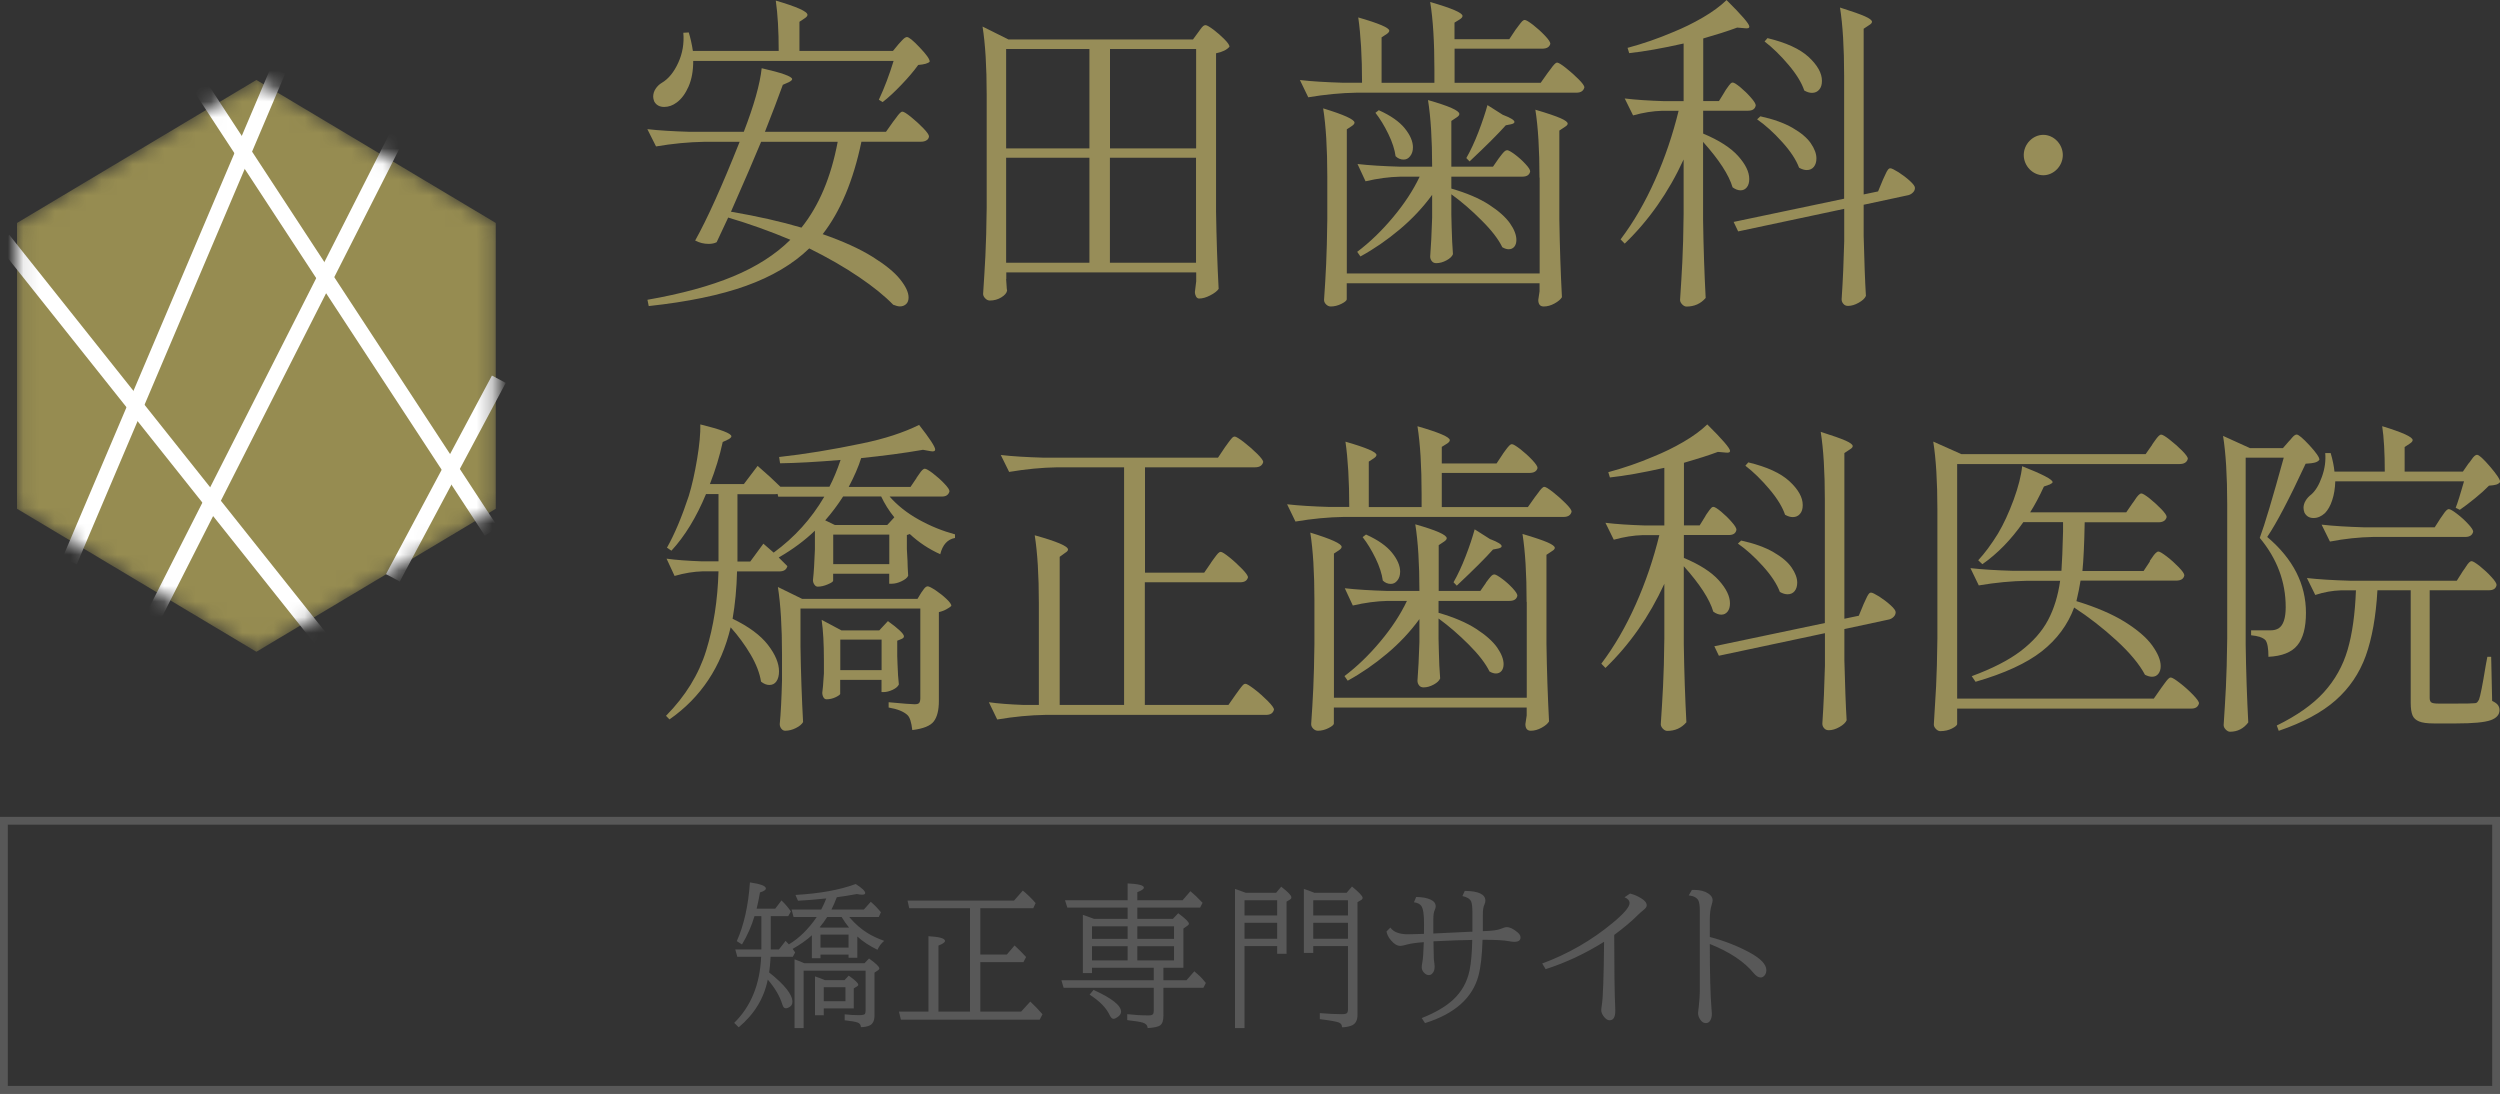
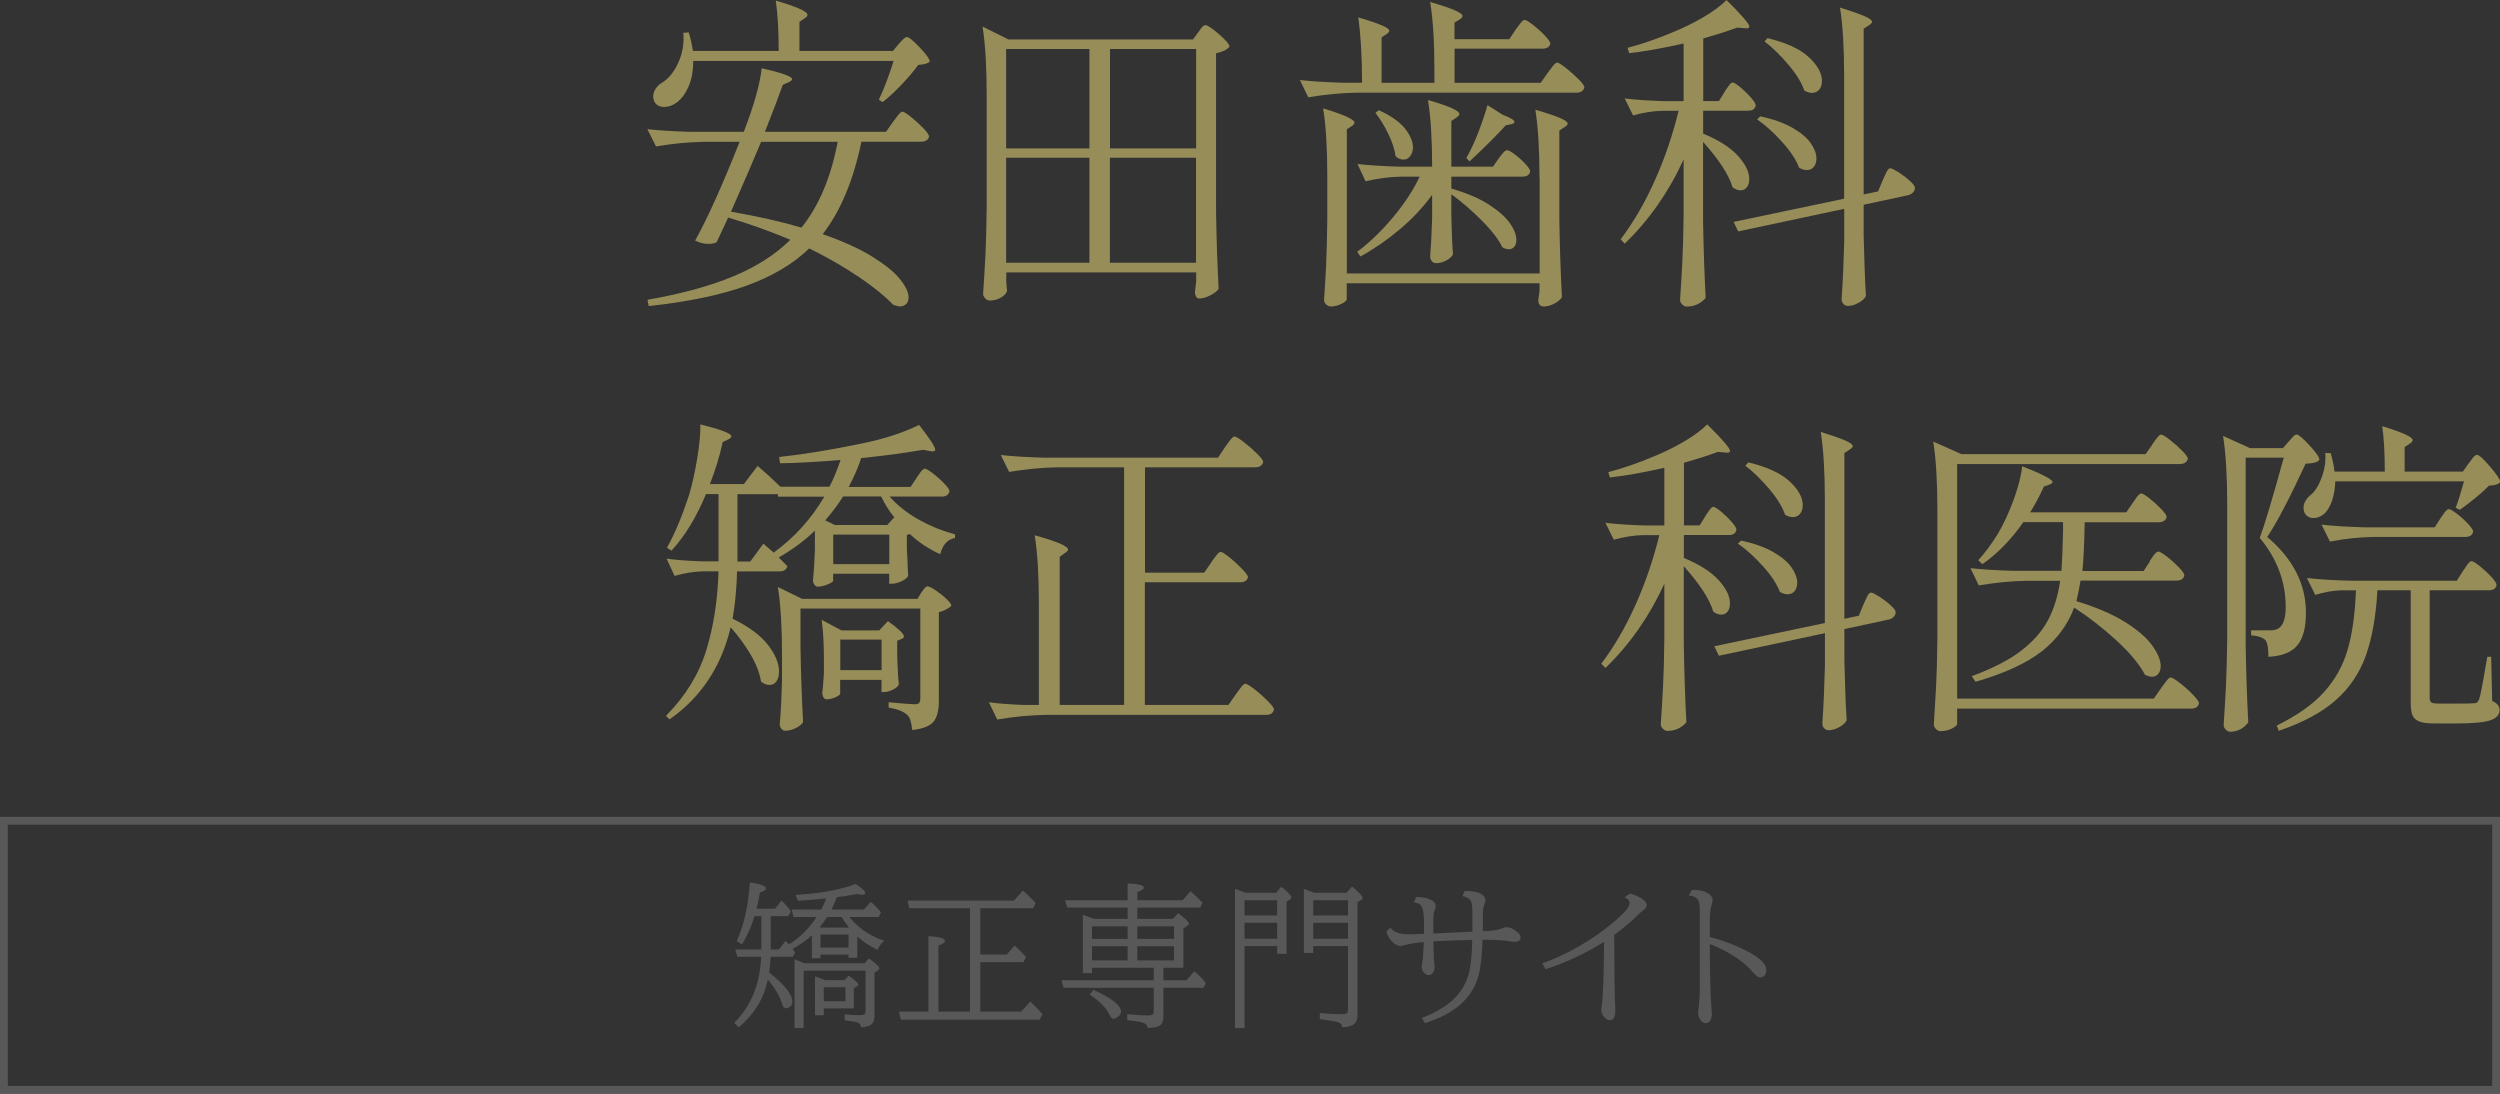
<svg xmlns="http://www.w3.org/2000/svg" width="160" height="70" viewBox="0 0 160 70" fill="none">
  <rect x="0" y="0" width="160" height="70" fill="#333333" stroke="none" />
  <g clip-path="url(#clip0_36534_684)">
    <path d="M46.601 13.93L45.865 15.501C45.73 15.571 45.559 15.609 45.351 15.609C45.05 15.609 44.765 15.539 44.49 15.394C45.258 14.021 46.207 11.918 47.337 9.076H45.061C44.091 9.092 43.065 9.188 41.986 9.371L41.431 8.266C42.183 8.351 43.09 8.405 44.159 8.437H47.602C48.255 6.742 48.639 5.385 48.748 4.366C50.044 4.661 50.697 4.897 50.697 5.063C50.697 5.122 50.63 5.181 50.49 5.257L50.101 5.428C49.8 6.265 49.417 7.268 48.955 8.437H56.702L57.153 7.799C57.221 7.713 57.288 7.622 57.361 7.525C57.428 7.429 57.495 7.338 57.568 7.263C57.636 7.187 57.698 7.145 57.755 7.145C57.838 7.145 58.019 7.257 58.299 7.482C58.579 7.708 58.844 7.949 59.087 8.201C59.331 8.453 59.456 8.63 59.456 8.732C59.44 8.845 59.388 8.931 59.29 8.984C59.196 9.043 59.077 9.07 58.942 9.07H55.131C54.612 11.559 53.783 13.533 52.652 14.986C53.949 15.437 55.012 15.92 55.831 16.429C56.65 16.939 57.241 17.416 57.604 17.872C57.967 18.323 58.149 18.714 58.149 19.036C58.149 19.218 58.097 19.363 57.993 19.46C57.889 19.556 57.76 19.61 57.594 19.61C57.485 19.61 57.34 19.572 57.164 19.503C56.63 18.95 55.904 18.36 54.98 17.733C54.057 17.105 52.995 16.494 51.791 15.898C50.755 16.901 49.401 17.7 47.742 18.296C46.082 18.891 44.008 19.32 41.519 19.588L41.436 19.186C43.609 18.805 45.439 18.306 46.922 17.69C48.406 17.073 49.624 16.295 50.583 15.346C49.271 14.793 47.944 14.321 46.606 13.924L46.601 13.93ZM44.366 3.9C44.366 4.538 44.268 5.08 44.071 5.53C43.873 5.981 43.625 6.324 43.324 6.549C43.065 6.748 42.79 6.844 42.505 6.844C42.219 6.844 41.991 6.726 41.867 6.485C41.825 6.372 41.804 6.27 41.804 6.19C41.804 6.007 41.856 5.836 41.96 5.68C42.064 5.525 42.193 5.396 42.359 5.299C42.785 5.047 43.132 4.618 43.407 4.018C43.682 3.417 43.791 2.778 43.733 2.097L44.081 2.076C44.19 2.43 44.278 2.827 44.345 3.261H49.837C49.837 1.974 49.774 0.901 49.65 0.038C51.003 0.435 51.678 0.735 51.678 0.949C51.678 1.019 51.62 1.089 51.511 1.164L51.164 1.395V3.261H57.148L57.516 2.816C57.558 2.773 57.636 2.687 57.749 2.564C57.864 2.441 57.967 2.371 58.045 2.371C58.17 2.371 58.439 2.591 58.864 3.041C59.29 3.486 59.502 3.787 59.502 3.942C59.409 4.055 59.16 4.125 58.766 4.157C58.481 4.554 58.118 4.978 57.687 5.428C57.257 5.879 56.858 6.249 56.489 6.533L56.246 6.383C56.604 5.621 56.915 4.795 57.19 3.9H44.356H44.366ZM48.711 9.076C48.286 10.105 47.643 11.597 46.782 13.549C48.504 13.844 50.008 14.187 51.294 14.568C52.414 13.168 53.186 11.339 53.612 9.076H48.711Z" fill="#978D58" />
    <path d="M64.392 17.856C64.408 18.028 64.418 18.178 64.423 18.312C64.428 18.446 64.439 18.543 64.454 18.596C64.428 18.752 64.304 18.896 64.086 19.031C63.868 19.165 63.619 19.234 63.35 19.234C63.241 19.234 63.142 19.186 63.054 19.095C62.966 19.004 62.919 18.907 62.919 18.811C62.976 17.979 63.023 17.169 63.065 16.381C63.106 15.592 63.132 14.568 63.148 13.297V6.045C63.148 4.264 63.059 2.816 62.883 1.7L64.542 2.526H76.35L76.676 2.081C76.718 2.022 76.769 1.952 76.832 1.867C76.894 1.781 76.946 1.716 76.998 1.673C77.044 1.631 77.096 1.609 77.153 1.609C77.236 1.609 77.402 1.706 77.656 1.893C77.91 2.087 78.144 2.29 78.361 2.51C78.579 2.73 78.688 2.891 78.688 2.988C78.522 3.186 78.237 3.326 77.827 3.411V13.506C77.853 15.26 77.91 16.917 77.993 18.489C77.9 18.628 77.718 18.768 77.459 18.902C77.2 19.036 76.961 19.106 76.744 19.106C76.661 19.106 76.598 19.063 76.546 18.977C76.5 18.891 76.474 18.795 76.474 18.682L76.557 18.006V17.432H64.402V17.856H64.392ZM69.723 9.499V3.138H64.392V9.499H69.723ZM69.723 10.095H64.392V16.815H69.723V10.095ZM76.552 9.499V3.138H71.04V9.499H76.552ZM71.034 10.095V16.815H76.546V10.095H71.034Z" fill="#978D58" />
    <path d="M97.008 1.888C97.049 1.829 97.117 1.743 97.205 1.625C97.293 1.507 97.366 1.416 97.418 1.362C97.469 1.309 97.526 1.277 97.584 1.277C97.666 1.277 97.843 1.384 98.118 1.593C98.392 1.808 98.641 2.033 98.875 2.28C99.108 2.526 99.222 2.698 99.222 2.8C99.165 3.014 98.989 3.116 98.688 3.116H93.093V5.299H98.605L99.056 4.661C99.124 4.575 99.191 4.484 99.264 4.388C99.331 4.291 99.398 4.2 99.471 4.125C99.538 4.05 99.601 4.007 99.658 4.007C99.741 4.007 99.927 4.119 100.212 4.345C100.498 4.57 100.767 4.811 101.021 5.063C101.276 5.316 101.4 5.493 101.4 5.594C101.343 5.82 101.172 5.932 100.887 5.932H86.803C85.833 5.948 84.807 6.045 83.728 6.227L83.194 5.122C83.946 5.208 84.848 5.262 85.901 5.294H87.171C87.171 3.626 87.088 2.231 86.928 1.116C88.255 1.497 88.914 1.781 88.914 1.963C88.914 2.033 88.856 2.103 88.748 2.178L88.421 2.392V5.299H91.802V4.473C91.802 2.693 91.714 1.244 91.532 0.129C92.912 0.526 93.601 0.821 93.601 1.019C93.601 1.089 93.549 1.159 93.435 1.234L93.088 1.448V2.51H96.593L97.003 1.893L97.008 1.888ZM98.527 11.366C98.527 9.585 98.439 8.137 98.263 7.021C99.03 7.246 99.564 7.429 99.87 7.563C100.176 7.697 100.332 7.815 100.332 7.912C100.332 7.981 100.27 8.051 100.145 8.126L99.798 8.357V14.037C99.824 15.791 99.881 17.448 99.964 19.02C99.881 19.159 99.725 19.293 99.492 19.422C99.258 19.551 99.025 19.615 98.797 19.615C98.569 19.615 98.45 19.476 98.45 19.192L98.532 18.639V18.13H86.191V19.149C86.191 19.234 86.077 19.331 85.854 19.444C85.631 19.556 85.398 19.615 85.17 19.615C85.061 19.615 84.962 19.572 84.874 19.486C84.786 19.401 84.739 19.304 84.739 19.192C84.796 18.414 84.838 17.652 84.874 16.901C84.91 16.15 84.931 15.206 84.947 14.058V11.28C84.947 9.499 84.859 8.051 84.682 6.935C86.02 7.343 86.689 7.649 86.689 7.847C86.689 7.917 86.632 7.987 86.523 8.062L86.196 8.276V17.502H98.538V11.377L98.527 11.366ZM95.919 10.137C95.96 10.079 96.017 10.003 96.095 9.907C96.168 9.81 96.235 9.735 96.292 9.687C96.344 9.639 96.401 9.612 96.458 9.612C96.541 9.612 96.702 9.703 96.951 9.885C97.195 10.068 97.423 10.272 97.625 10.492C97.832 10.711 97.931 10.872 97.931 10.969C97.889 11.194 97.718 11.307 97.418 11.307H92.886V12.069C93.871 12.353 94.674 12.696 95.297 13.098C95.919 13.501 96.365 13.903 96.64 14.294C96.915 14.686 97.049 15.045 97.049 15.357C97.049 15.539 97.003 15.684 96.915 15.791C96.826 15.898 96.707 15.952 96.557 15.952C96.432 15.952 96.297 15.909 96.147 15.823C95.903 15.314 95.463 14.74 94.825 14.107C94.192 13.468 93.544 12.911 92.886 12.433V13.747L92.906 14.552C92.922 15.174 92.948 15.748 92.989 16.268C92.937 16.408 92.797 16.542 92.58 16.66C92.362 16.778 92.144 16.842 91.921 16.842C91.797 16.842 91.703 16.799 91.636 16.713C91.569 16.628 91.532 16.531 91.532 16.419C91.584 15.753 91.626 14.927 91.657 13.935V12.471C91.071 13.275 90.376 14.015 89.577 14.686C88.779 15.357 87.939 15.936 87.068 16.413L86.86 16.118C87.664 15.512 88.431 14.772 89.157 13.903C89.883 13.034 90.448 12.17 90.858 11.307H89.608C88.914 11.323 88.172 11.419 87.394 11.602L86.881 10.497C87.633 10.583 88.54 10.636 89.608 10.668H91.657C91.657 8.931 91.569 7.509 91.392 6.404C92.73 6.785 93.399 7.08 93.399 7.295C93.399 7.364 93.347 7.434 93.233 7.509L92.886 7.74V10.668H95.551L95.919 10.137ZM88.255 7.059C89.007 7.397 89.557 7.783 89.904 8.212C90.251 8.641 90.428 9.049 90.428 9.43C90.428 9.655 90.371 9.843 90.251 9.993C90.137 10.143 89.997 10.213 89.831 10.213C89.639 10.213 89.468 10.143 89.318 9.998C89.261 9.574 89.111 9.102 88.856 8.577C88.602 8.056 88.328 7.6 88.027 7.22L88.25 7.048L88.255 7.059ZM96.209 7.359C96.686 7.541 96.925 7.692 96.925 7.804C96.925 7.874 96.852 7.922 96.697 7.954L96.37 8.019C95.893 8.555 95.121 9.328 94.052 10.331L93.845 10.116C94.12 9.633 94.379 9.076 94.623 8.443C94.866 7.804 95.058 7.236 95.198 6.726L96.204 7.364L96.209 7.359Z" fill="#978D58" />
    <path d="M110.376 5.873C110.418 5.803 110.475 5.712 110.552 5.61C110.625 5.503 110.687 5.423 110.739 5.369C110.786 5.31 110.838 5.283 110.895 5.283C110.978 5.283 111.138 5.385 111.387 5.589C111.631 5.793 111.859 6.013 112.061 6.249C112.269 6.479 112.367 6.651 112.367 6.747C112.326 6.973 112.165 7.085 111.875 7.085H109.002V8.55C110.013 8.973 110.76 9.451 111.237 9.982C111.714 10.513 111.952 11.001 111.952 11.457C111.952 11.682 111.901 11.859 111.797 11.988C111.693 12.117 111.563 12.181 111.398 12.181C111.232 12.181 111.061 12.117 110.884 11.988C110.651 11.194 110.023 10.229 108.997 9.081V14.085C109.023 15.839 109.08 17.496 109.163 19.068C108.846 19.438 108.437 19.62 107.934 19.62C107.84 19.62 107.747 19.572 107.659 19.481C107.571 19.39 107.524 19.293 107.524 19.197C107.581 18.36 107.628 17.555 107.669 16.767C107.711 15.984 107.737 14.954 107.752 13.683V10.207C106.783 12.315 105.523 14.107 103.982 15.592L103.718 15.319C104.553 14.214 105.284 12.953 105.922 11.521C106.56 10.095 107.057 8.614 107.431 7.091H106.363C105.787 7.107 105.175 7.203 104.517 7.386L103.982 6.302C104.677 6.388 105.528 6.442 106.523 6.474H107.752V2.784C106.373 3.095 105.211 3.299 104.268 3.401L104.164 3.063C105.16 2.794 106.124 2.462 107.052 2.065C107.721 1.797 108.364 1.48 108.981 1.121C109.598 0.762 110.101 0.391 110.5 0.005C111.47 0.965 111.958 1.534 111.958 1.7C111.958 1.797 111.864 1.834 111.672 1.807L111.18 1.765C110.604 1.979 109.883 2.21 109.007 2.462V6.469H110.013L110.381 5.873H110.376ZM111.237 14.799L110.952 14.203L118.024 12.717V4.827C118.024 3.046 117.936 1.598 117.76 0.483C118.527 0.724 119.056 0.912 119.357 1.046C119.658 1.18 119.808 1.298 119.808 1.394C119.808 1.464 119.746 1.534 119.622 1.609L119.274 1.84V12.444L120.197 12.251L120.503 11.511C120.545 11.425 120.596 11.312 120.659 11.173C120.721 11.033 120.773 10.931 120.825 10.867C120.871 10.803 120.923 10.77 120.98 10.77C121.063 10.77 121.234 10.856 121.504 11.022C121.768 11.194 122.012 11.376 122.23 11.575C122.448 11.773 122.556 11.924 122.556 12.02C122.556 12.133 122.515 12.235 122.432 12.315C122.349 12.401 122.256 12.454 122.147 12.487L119.274 13.104V15.099C119.316 16.751 119.362 18.033 119.419 18.939C119.352 19.095 119.196 19.24 118.958 19.374C118.719 19.508 118.491 19.578 118.273 19.578C118.149 19.578 118.05 19.535 117.978 19.449C117.9 19.363 117.864 19.267 117.864 19.154C117.947 17.925 117.999 16.686 118.03 15.442V13.366L111.247 14.809L111.237 14.799ZM112.668 7.445C113.503 7.627 114.187 7.874 114.727 8.185C115.266 8.496 115.655 8.823 115.893 9.172C116.132 9.521 116.251 9.842 116.251 10.137C116.251 10.363 116.194 10.545 116.085 10.679C115.976 10.813 115.826 10.883 115.634 10.883C115.484 10.883 115.318 10.835 115.141 10.733C114.95 10.223 114.587 9.671 114.052 9.081C113.518 8.485 112.984 8.008 112.455 7.638L112.663 7.445H112.668ZM113.119 2.44C114.307 2.725 115.188 3.127 115.753 3.647C116.318 4.173 116.604 4.677 116.604 5.176C116.604 5.417 116.547 5.605 116.427 5.739C116.313 5.873 116.158 5.943 115.966 5.943C115.815 5.943 115.65 5.895 115.473 5.793C115.307 5.299 114.975 4.752 114.467 4.151C113.959 3.551 113.451 3.052 112.932 2.655L113.119 2.44Z" fill="#978D58" />
-     <path d="M132.02 9.923C132.02 10.62 131.444 11.216 130.77 11.216C130.096 11.216 129.52 10.62 129.52 9.923C129.52 9.226 130.096 8.63 130.77 8.63C131.444 8.63 132.02 9.226 132.02 9.923Z" fill="#978D58" />
    <path d="M58.652 30.589C58.693 30.53 58.75 30.45 58.828 30.337C58.901 30.225 58.968 30.139 59.025 30.085C59.082 30.032 59.134 29.999 59.191 29.999C59.274 29.999 59.445 30.096 59.704 30.294C59.964 30.493 60.207 30.707 60.43 30.943C60.653 31.174 60.767 31.34 60.767 31.442C60.71 31.668 60.55 31.78 60.275 31.78H56.935C57.428 32.343 58.05 32.837 58.802 33.255C59.554 33.674 60.327 33.985 61.12 34.199V34.43C60.643 34.516 60.327 34.859 60.176 35.47C59.45 35.143 58.802 34.714 58.227 34.178L58.04 34.242V35.154L58.081 35.894C58.081 36.109 58.097 36.425 58.123 36.849C58.066 36.978 57.926 37.09 57.703 37.198C57.48 37.305 57.267 37.358 57.075 37.358H56.91V36.72H53.321V37.165C53.321 37.224 53.207 37.3 52.984 37.396C52.761 37.493 52.543 37.546 52.336 37.546C52.253 37.546 52.18 37.503 52.123 37.417C52.061 37.332 52.03 37.235 52.03 37.123C52.087 36.629 52.123 35.98 52.154 35.17V33.963C51.511 34.585 50.739 35.159 49.837 35.68L50.392 36.232C50.334 36.457 50.169 36.57 49.878 36.57H47.171C47.145 37.659 47.047 38.667 46.886 39.6C47.913 40.094 48.665 40.652 49.142 41.263C49.619 41.88 49.857 42.449 49.857 42.969C49.857 43.237 49.8 43.452 49.691 43.607C49.583 43.763 49.432 43.838 49.24 43.838C49.064 43.838 48.883 43.768 48.706 43.623C48.623 43.087 48.4 42.508 48.042 41.896C47.679 41.279 47.254 40.7 46.762 40.148C46.16 42.679 44.853 44.642 42.847 46.042L42.624 45.812C43.868 44.551 44.724 43.162 45.196 41.633C45.668 40.105 45.932 38.415 45.984 36.565H44.978C44.402 36.581 43.801 36.677 43.173 36.86L42.66 35.755C43.277 35.84 44.029 35.894 44.916 35.926H45.984V31.619H45.185C44.568 33.105 43.832 34.312 42.971 35.245L42.686 35.052C43.179 34.178 43.64 33.073 44.081 31.743C44.288 31.067 44.465 30.278 44.615 29.377C44.765 28.482 44.833 27.741 44.822 27.162C46.15 27.489 46.808 27.741 46.808 27.924C46.808 27.983 46.746 28.042 46.622 28.117L46.254 28.288C46.062 29.179 45.787 30.075 45.434 30.981H47.607L48.488 29.817C49.064 30.311 49.546 30.756 49.946 31.153H53.083C53.326 30.686 53.57 30.112 53.798 29.436C52.269 29.565 50.977 29.635 49.925 29.651L49.863 29.248C51.517 29.066 53.285 28.776 55.172 28.38C56.609 28.085 57.822 27.688 58.823 27.194C59.507 28.069 59.85 28.594 59.85 28.766C59.85 28.878 59.746 28.916 59.544 28.873L59.072 28.787C57.843 29.002 56.521 29.173 55.115 29.318C54.939 29.881 54.669 30.498 54.317 31.163H58.273L58.662 30.589H58.652ZM49.759 31.608C49.717 31.625 49.645 31.63 49.536 31.63H47.197V35.937H48.017L48.857 34.795L49.515 35.368C50.853 34.392 51.931 33.196 52.756 31.785H49.806L49.764 31.614L49.759 31.608ZM51.231 41.403C51.257 43.098 51.315 44.701 51.397 46.214C51.315 46.353 51.164 46.482 50.936 46.595C50.713 46.708 50.48 46.767 50.252 46.767C50.158 46.767 50.075 46.724 50.008 46.638C49.94 46.552 49.904 46.455 49.904 46.343C49.971 45.651 50.018 44.718 50.049 43.543V41.912C50.049 40.132 49.961 38.683 49.785 37.568L51.34 38.329H58.719L58.963 37.927C58.989 37.884 59.046 37.809 59.129 37.696C59.212 37.584 59.295 37.525 59.373 37.525C59.45 37.525 59.621 37.611 59.876 37.777C60.13 37.949 60.363 38.131 60.57 38.329C60.783 38.528 60.887 38.678 60.887 38.775C60.819 38.844 60.71 38.919 60.57 38.994C60.425 39.075 60.264 39.134 60.088 39.177V44.857C60.088 45.452 59.979 45.887 59.761 46.171C59.544 46.455 59.087 46.638 58.387 46.724C58.33 46.23 58.232 45.908 58.081 45.769C57.848 45.544 57.444 45.377 56.873 45.281V44.943C57.791 45.029 58.341 45.072 58.532 45.072C58.683 45.072 58.781 45.045 58.828 44.986C58.875 44.927 58.901 44.825 58.901 44.669V38.946H51.231V41.408V41.403ZM53.778 44.39C53.778 44.449 53.684 44.519 53.492 44.616C53.3 44.707 53.103 44.755 52.896 44.755C52.813 44.755 52.751 44.712 52.699 44.626C52.652 44.541 52.626 44.444 52.626 44.331C52.652 44.176 52.689 43.768 52.73 43.103V42.256C52.73 41.21 52.683 40.346 52.585 39.67L53.855 40.346H56.272L56.827 39.751C57.511 40.244 57.853 40.571 57.853 40.727C57.853 40.797 57.796 40.856 57.687 40.898L57.423 41.006V41.982L57.444 42.556C57.459 43.023 57.485 43.441 57.527 43.806C57.469 43.934 57.34 44.047 57.138 44.144C56.93 44.24 56.733 44.294 56.541 44.294H56.417V43.511H53.772V44.401L53.778 44.39ZM53.425 33.599H56.785L57.236 33.11C56.894 32.687 56.614 32.242 56.396 31.775H53.959C53.617 32.311 53.233 32.821 52.813 33.303L53.43 33.599H53.425ZM53.326 34.215V36.103H56.915V34.215H53.326ZM53.778 40.936V42.889H56.422V40.936H53.778Z" fill="#978D58" />
    <path d="M77.511 35.996C77.553 35.937 77.62 35.846 77.719 35.712C77.812 35.578 77.895 35.481 77.952 35.417C78.014 35.352 78.071 35.32 78.128 35.32C78.211 35.32 78.393 35.438 78.683 35.669C78.973 35.9 79.238 36.152 79.492 36.409C79.746 36.672 79.87 36.849 79.87 36.951C79.813 37.165 79.647 37.267 79.357 37.267H73.269V45.114H78.621L79.093 44.439C79.134 44.38 79.201 44.288 79.3 44.154C79.393 44.02 79.476 43.924 79.533 43.859C79.59 43.795 79.653 43.763 79.71 43.763C79.793 43.763 79.984 43.881 80.285 44.111C80.586 44.342 80.871 44.594 81.136 44.862C81.4 45.13 81.535 45.313 81.535 45.415C81.478 45.64 81.312 45.753 81.022 45.753H66.897C65.927 45.769 64.9 45.865 63.822 46.048L63.288 44.943C63.889 45.029 64.615 45.082 65.46 45.114H66.487V38.603C66.487 36.822 66.399 35.374 66.222 34.258C67.643 34.655 68.354 34.956 68.354 35.17C68.354 35.24 68.291 35.309 68.167 35.385L67.82 35.637V45.114H71.942V29.908H67.659C66.689 29.924 65.662 30.021 64.584 30.203L64.05 29.12C64.802 29.206 65.709 29.259 66.777 29.291H77.952L78.403 28.616C78.445 28.556 78.512 28.465 78.61 28.331C78.704 28.197 78.787 28.101 78.844 28.036C78.901 27.972 78.963 27.94 79.02 27.94C79.103 27.94 79.295 28.058 79.596 28.288C79.896 28.519 80.182 28.771 80.446 29.029C80.71 29.291 80.845 29.468 80.845 29.57C80.788 29.796 80.612 29.908 80.311 29.908H73.28V36.65H77.07L77.522 35.991L77.511 35.996Z" fill="#978D58" />
-     <path d="M96.189 29.039C96.23 28.98 96.293 28.895 96.381 28.776C96.469 28.659 96.541 28.567 96.599 28.514C96.65 28.46 96.707 28.428 96.764 28.428C96.847 28.428 97.024 28.535 97.299 28.744C97.573 28.959 97.822 29.184 98.056 29.431C98.289 29.678 98.403 29.849 98.403 29.951C98.351 30.166 98.17 30.268 97.869 30.268H92.274V32.451H97.786L98.237 31.812C98.305 31.727 98.372 31.635 98.445 31.539C98.512 31.442 98.579 31.351 98.652 31.276C98.719 31.201 98.781 31.158 98.839 31.158C98.921 31.158 99.103 31.271 99.393 31.496C99.679 31.721 99.948 31.963 100.202 32.215C100.456 32.467 100.581 32.644 100.581 32.746C100.529 32.971 100.353 33.084 100.068 33.084H85.984C85.014 33.1 83.988 33.196 82.909 33.379L82.375 32.274C83.127 32.359 84.029 32.413 85.082 32.445H86.352C86.352 30.777 86.269 29.383 86.109 28.267C87.436 28.648 88.094 28.932 88.094 29.114C88.094 29.184 88.037 29.254 87.928 29.329L87.602 29.544V32.451H90.983V31.625C90.983 29.844 90.895 28.396 90.718 27.28C92.098 27.677 92.787 27.972 92.787 28.17C92.787 28.24 92.73 28.31 92.621 28.385L92.274 28.599V29.662H95.779L96.189 29.045V29.039ZM97.703 38.517C97.703 36.736 97.615 35.288 97.439 34.172C98.206 34.398 98.74 34.58 99.046 34.714C99.352 34.848 99.507 34.966 99.507 35.063C99.507 35.133 99.445 35.202 99.321 35.277L98.973 35.508V41.188C98.999 42.942 99.056 44.6 99.139 46.171C99.056 46.311 98.901 46.445 98.668 46.573C98.434 46.702 98.201 46.767 97.973 46.767C97.745 46.767 97.625 46.627 97.625 46.343L97.708 45.79V45.281H85.367V46.3C85.367 46.386 85.253 46.482 85.03 46.595C84.807 46.708 84.574 46.767 84.345 46.767C84.237 46.767 84.138 46.724 84.05 46.638C83.962 46.552 83.915 46.455 83.915 46.343C83.972 45.565 84.014 44.803 84.05 44.053C84.086 43.301 84.107 42.358 84.123 41.21V38.431C84.123 36.651 84.034 35.202 83.858 34.087C85.196 34.494 85.865 34.8 85.865 34.998C85.865 35.068 85.808 35.138 85.699 35.213L85.372 35.428V44.653H97.713V38.528L97.703 38.517ZM95.1 37.289C95.141 37.23 95.198 37.155 95.276 37.058C95.349 36.962 95.416 36.886 95.468 36.838C95.52 36.79 95.577 36.763 95.634 36.763C95.717 36.763 95.878 36.854 96.127 37.037C96.376 37.219 96.599 37.423 96.806 37.643C97.008 37.863 97.112 38.024 97.112 38.12C97.07 38.345 96.899 38.458 96.599 38.458H92.067V39.22C93.052 39.504 93.855 39.847 94.478 40.25C95.1 40.652 95.546 41.054 95.821 41.446C96.096 41.843 96.23 42.197 96.23 42.508C96.23 42.69 96.184 42.835 96.096 42.942C96.007 43.049 95.888 43.103 95.738 43.103C95.613 43.103 95.478 43.06 95.328 42.974C95.079 42.465 94.638 41.891 94.006 41.258C93.368 40.62 92.725 40.062 92.067 39.584V40.899L92.087 41.703C92.098 42.325 92.129 42.899 92.17 43.419C92.113 43.559 91.978 43.693 91.76 43.811C91.543 43.929 91.325 43.993 91.107 43.993C90.983 43.993 90.889 43.951 90.822 43.865C90.755 43.779 90.718 43.682 90.718 43.57C90.77 42.905 90.812 42.079 90.843 41.086V39.622C90.257 40.427 89.562 41.167 88.763 41.837C87.965 42.508 87.125 43.087 86.254 43.564L86.046 43.269C86.85 42.663 87.617 41.923 88.343 41.054C89.069 40.185 89.635 39.322 90.044 38.458H88.794C88.1 38.474 87.358 38.571 86.58 38.753L86.067 37.648C86.819 37.734 87.726 37.788 88.794 37.82H90.843C90.843 36.082 90.755 34.66 90.578 33.556C91.916 33.936 92.59 34.231 92.59 34.446C92.59 34.516 92.533 34.586 92.424 34.66L92.077 34.891V37.82H94.742L95.11 37.289H95.1ZM87.436 34.215C88.188 34.553 88.737 34.94 89.085 35.369C89.432 35.798 89.609 36.205 89.609 36.586C89.609 36.811 89.552 36.999 89.432 37.149C89.313 37.3 89.178 37.369 89.012 37.369C88.82 37.369 88.649 37.3 88.499 37.155C88.442 36.731 88.291 36.259 88.037 35.733C87.783 35.213 87.508 34.757 87.208 34.376L87.431 34.205L87.436 34.215ZM95.39 34.51C95.867 34.693 96.106 34.843 96.106 34.956C96.106 35.025 96.028 35.074 95.878 35.106L95.551 35.17C95.074 35.706 94.301 36.479 93.233 37.482L93.026 37.267C93.301 36.785 93.56 36.227 93.804 35.594C94.052 34.956 94.239 34.387 94.379 33.877L95.385 34.516L95.39 34.51Z" fill="#978D58" />
    <path d="M109.142 33.03C109.183 32.96 109.24 32.869 109.318 32.767C109.391 32.66 109.453 32.579 109.505 32.526C109.552 32.467 109.603 32.44 109.66 32.44C109.743 32.44 109.904 32.542 110.153 32.746C110.397 32.95 110.625 33.169 110.827 33.405C111.035 33.636 111.133 33.808 111.133 33.904C111.092 34.13 110.931 34.242 110.64 34.242H107.768V35.706C108.779 36.13 109.526 36.608 110.003 37.139C110.48 37.67 110.718 38.158 110.718 38.614C110.718 38.839 110.666 39.016 110.563 39.145C110.459 39.273 110.329 39.338 110.163 39.338C109.997 39.338 109.826 39.273 109.65 39.145C109.417 38.351 108.789 37.385 107.763 36.237V41.242C107.789 42.996 107.846 44.653 107.929 46.225C107.612 46.595 107.203 46.777 106.7 46.777C106.606 46.777 106.513 46.729 106.425 46.638C106.337 46.547 106.29 46.45 106.29 46.353C106.347 45.517 106.394 44.712 106.435 43.924C106.477 43.141 106.503 42.111 106.518 40.84V37.364C105.548 39.472 104.288 41.263 102.748 42.749L102.484 42.475C103.319 41.371 104.05 40.11 104.688 38.678C105.325 37.251 105.823 35.771 106.197 34.248H105.128C104.553 34.264 103.941 34.36 103.282 34.542L102.748 33.459C103.443 33.545 104.294 33.599 105.289 33.631H106.518V29.94C105.139 30.252 103.977 30.455 103.034 30.557L102.93 30.219C103.925 29.951 104.89 29.619 105.818 29.222C106.487 28.953 107.13 28.637 107.747 28.278C108.364 27.918 108.867 27.548 109.266 27.162C110.236 28.122 110.723 28.691 110.723 28.857C110.723 28.953 110.63 28.991 110.438 28.964L109.946 28.921C109.37 29.136 108.649 29.366 107.773 29.619V33.625H108.779L109.147 33.03H109.142ZM110.003 41.955L109.717 41.36L116.79 39.874V31.984C116.79 30.203 116.702 28.755 116.526 27.639C117.293 27.881 117.822 28.069 118.123 28.203C118.424 28.337 118.574 28.455 118.574 28.551C118.574 28.621 118.512 28.691 118.387 28.766L118.04 28.996V39.6L118.963 39.407L119.269 38.667C119.31 38.581 119.362 38.469 119.425 38.329C119.487 38.19 119.539 38.088 119.59 38.024C119.637 37.959 119.689 37.927 119.746 37.927C119.829 37.927 120 38.013 120.27 38.179C120.534 38.351 120.778 38.533 120.996 38.732C121.213 38.93 121.322 39.08 121.322 39.177C121.322 39.289 121.281 39.391 121.198 39.472C121.115 39.558 121.022 39.611 120.913 39.643L118.04 40.26V42.256C118.082 43.908 118.128 45.19 118.185 46.096C118.118 46.252 117.962 46.396 117.724 46.531C117.485 46.665 117.257 46.734 117.039 46.734C116.915 46.734 116.816 46.691 116.744 46.606C116.666 46.52 116.63 46.423 116.63 46.311C116.713 45.082 116.764 43.843 116.796 42.599V40.523L110.013 41.966L110.003 41.955ZM111.439 34.596C112.274 34.779 112.958 35.025 113.498 35.336C114.037 35.647 114.426 35.975 114.664 36.323C114.903 36.672 115.022 36.994 115.022 37.289C115.022 37.514 114.965 37.696 114.856 37.831C114.747 37.965 114.597 38.034 114.405 38.034C114.255 38.034 114.089 37.986 113.912 37.884C113.721 37.375 113.358 36.822 112.824 36.232C112.289 35.637 111.755 35.159 111.226 34.789L111.434 34.596H111.439ZM111.89 29.592C113.078 29.876 113.959 30.278 114.524 30.799C115.09 31.324 115.375 31.828 115.375 32.327C115.375 32.569 115.318 32.756 115.198 32.891C115.084 33.025 114.929 33.094 114.737 33.094C114.587 33.094 114.421 33.046 114.244 32.944C114.078 32.451 113.747 31.904 113.238 31.303C112.73 30.702 112.222 30.203 111.703 29.806L111.89 29.592Z" fill="#978D58" />
    <path d="M137.739 28.449C137.781 28.39 137.843 28.305 137.926 28.186C138.009 28.069 138.081 27.972 138.144 27.913C138.206 27.849 138.263 27.816 138.32 27.816C138.403 27.816 138.584 27.924 138.864 28.144C139.144 28.363 139.409 28.594 139.653 28.841C139.896 29.088 140.021 29.259 140.021 29.361C139.964 29.586 139.787 29.699 139.487 29.699H125.258V44.712H137.843L138.315 44.036C138.356 43.977 138.424 43.886 138.522 43.752C138.615 43.618 138.698 43.522 138.755 43.457C138.818 43.393 138.875 43.361 138.932 43.361C139.015 43.361 139.207 43.478 139.507 43.709C139.808 43.94 140.088 44.192 140.347 44.46C140.607 44.728 140.736 44.911 140.736 45.013C140.679 45.238 140.519 45.35 140.244 45.35H125.258V46.327C125.258 46.413 125.149 46.509 124.931 46.622C124.713 46.734 124.459 46.793 124.174 46.793C124.081 46.793 123.988 46.745 123.899 46.654C123.811 46.563 123.765 46.466 123.765 46.37C123.816 45.538 123.868 44.728 123.91 43.94C123.951 43.151 123.977 42.127 123.993 40.856V32.606C123.993 30.826 123.905 29.377 123.728 28.262L125.533 29.066H137.319L137.75 28.449H137.739ZM137.578 35.91C137.63 35.841 137.692 35.755 137.755 35.658C137.817 35.562 137.879 35.476 137.952 35.406C138.024 35.336 138.081 35.299 138.138 35.299C138.221 35.299 138.398 35.406 138.673 35.615C138.947 35.825 139.201 36.055 139.44 36.302C139.678 36.549 139.798 36.72 139.798 36.822C139.756 37.047 139.58 37.16 139.264 37.16H133.155C133.098 37.53 133.01 37.965 132.891 38.474C134.146 38.855 135.178 39.3 135.987 39.799C136.79 40.303 137.376 40.802 137.739 41.306C138.102 41.81 138.284 42.25 138.284 42.631C138.284 42.83 138.237 42.99 138.138 43.119C138.04 43.248 137.905 43.312 137.729 43.312C137.594 43.312 137.444 43.269 137.278 43.184C136.92 42.508 136.308 41.773 135.442 40.979C134.576 40.185 133.674 39.488 132.746 38.882C132.336 39.987 131.646 40.92 130.677 41.682C129.707 42.443 128.291 43.098 126.435 43.634L126.191 43.275C127.503 42.792 128.551 42.256 129.328 41.666C130.106 41.07 130.687 40.416 131.071 39.692C131.454 38.973 131.714 38.131 131.849 37.171H129.717C128.748 37.187 127.721 37.283 126.642 37.466L126.108 36.361C126.86 36.447 127.768 36.5 128.836 36.532H131.932C131.973 35.996 132.004 35.159 132.035 34.033V33.416H129.494C128.717 34.532 127.84 35.433 126.871 36.109L126.606 35.857C127.016 35.417 127.441 34.848 127.877 34.14C128.229 33.545 128.561 32.831 128.872 31.989C129.178 31.147 129.36 30.429 129.417 29.838C130.713 30.348 131.366 30.686 131.366 30.858C131.366 30.901 131.304 30.949 131.18 31.008L130.811 31.137C130.526 31.759 130.231 32.311 129.93 32.789H136.08L136.489 32.193C136.547 32.123 136.604 32.038 136.666 31.941C136.728 31.845 136.79 31.759 136.863 31.689C136.93 31.619 136.992 31.582 137.049 31.582C137.132 31.582 137.304 31.689 137.573 31.898C137.838 32.113 138.087 32.338 138.32 32.579C138.553 32.821 138.667 32.987 138.667 33.089C138.61 33.314 138.434 33.427 138.133 33.427H133.42C133.394 34.854 133.342 35.894 133.275 36.543H137.19L137.599 35.926L137.578 35.91Z" fill="#978D58" />
    <path d="M143.723 41.253C143.749 43.007 143.806 44.664 143.889 46.236C143.588 46.632 143.199 46.831 142.722 46.831C142.629 46.831 142.536 46.783 142.447 46.691C142.359 46.6 142.313 46.504 142.313 46.407C142.37 45.57 142.416 44.766 142.458 43.977C142.499 43.189 142.525 42.164 142.541 40.893V32.242C142.541 30.461 142.453 29.012 142.276 27.897L143.998 28.68H146.108L146.477 28.256C146.534 28.203 146.611 28.111 146.71 27.993C146.814 27.875 146.907 27.811 146.985 27.811C147.109 27.811 147.379 28.042 147.804 28.498C148.229 28.959 148.442 29.265 148.442 29.42C148.385 29.506 148.291 29.565 148.157 29.602C148.022 29.64 147.82 29.662 147.56 29.678C146.523 31.909 145.704 33.475 145.102 34.365C146.757 35.766 147.581 37.385 147.581 39.22C147.581 40.169 147.394 40.861 147.026 41.306C146.658 41.751 146.041 41.993 145.18 42.036C145.18 41.499 145.118 41.145 144.993 40.974C144.828 40.802 144.522 40.7 144.071 40.657V40.341H145.32C145.522 40.341 145.694 40.298 145.834 40.212C146.134 40.014 146.285 39.563 146.285 38.855C146.285 37.23 145.73 35.755 144.625 34.425C144.942 33.577 145.45 31.866 146.16 29.291H143.723V41.253ZM157.625 36.549C157.682 36.479 157.744 36.382 157.822 36.264C157.895 36.146 157.962 36.055 158.019 36.002C158.076 35.943 158.128 35.916 158.185 35.916C158.268 35.916 158.439 36.023 158.709 36.232C158.973 36.447 159.222 36.672 159.445 36.919C159.673 37.165 159.782 37.337 159.782 37.439C159.741 37.664 159.58 37.777 159.29 37.777H155.499V44.669C155.499 44.809 155.535 44.905 155.603 44.954C155.67 45.002 155.821 45.029 156.054 45.029H157.221C157.848 45.029 158.227 45.023 158.346 45.007C158.429 45.007 158.486 44.991 158.522 44.964C158.558 44.938 158.6 44.873 158.657 44.771C158.74 44.557 158.885 43.833 159.087 42.588L159.191 42.036H159.435L159.497 44.857C159.673 44.943 159.798 45.029 159.865 45.12C159.933 45.211 159.969 45.324 159.969 45.447C159.969 45.742 159.777 45.962 159.393 46.096C159.01 46.23 158.278 46.3 157.2 46.3H155.764C155.338 46.3 155.027 46.257 154.82 46.171C154.612 46.085 154.472 45.957 154.4 45.78C154.327 45.603 154.286 45.34 154.286 44.986V37.777H152.155C152.061 39.461 151.807 40.861 151.408 41.977C151.003 43.092 150.36 44.042 149.479 44.819C148.597 45.597 147.384 46.246 145.839 46.772L145.714 46.434C147.011 45.796 148.017 45.088 148.727 44.305C149.437 43.521 149.946 42.615 150.246 41.59C150.547 40.566 150.723 39.295 150.78 37.782H149.816C149.282 37.798 148.737 37.895 148.177 38.077L147.643 36.994C148.395 37.08 149.303 37.133 150.371 37.165H157.236L157.625 36.549ZM157.993 29.656C158.035 29.613 158.092 29.538 158.17 29.425C158.242 29.313 158.31 29.232 158.367 29.184C158.424 29.136 158.475 29.109 158.533 29.109C158.657 29.109 158.932 29.361 159.362 29.86C159.793 30.364 160.01 30.691 160.01 30.847C159.943 30.933 159.855 30.986 159.746 31.019C159.637 31.051 159.487 31.067 159.295 31.083C159.061 31.324 158.766 31.593 158.403 31.887C158.04 32.182 157.718 32.429 157.428 32.628L157.164 32.499C157.288 32.188 157.464 31.625 157.698 30.804H149.458C149.443 31.255 149.38 31.657 149.261 32.011C149.147 32.365 148.991 32.638 148.8 32.837C148.566 33.051 148.323 33.153 148.063 33.153C147.804 33.153 147.612 33.041 147.488 32.815C147.446 32.703 147.425 32.596 147.425 32.499C147.425 32.343 147.472 32.193 147.56 32.043C147.648 31.893 147.768 31.764 147.918 31.651C148.193 31.41 148.421 31.035 148.603 30.514C148.789 29.999 148.857 29.495 148.815 28.996H149.163C149.287 29.42 149.37 29.817 149.406 30.182H152.626C152.626 28.964 152.569 27.999 152.46 27.275C153.757 27.672 154.41 27.967 154.41 28.165C154.41 28.235 154.353 28.305 154.244 28.38L153.897 28.61V30.182H157.625L157.993 29.651V29.656ZM151.864 34.365C150.977 34.382 150.06 34.478 149.116 34.66L148.582 33.577C149.334 33.663 150.241 33.717 151.309 33.749H155.821L156.189 33.175C156.23 33.116 156.287 33.035 156.365 32.923C156.438 32.81 156.505 32.724 156.562 32.671C156.619 32.612 156.671 32.585 156.728 32.585C156.811 32.585 156.982 32.681 157.241 32.88C157.501 33.078 157.739 33.293 157.957 33.529C158.175 33.759 158.284 33.931 158.284 34.028C158.227 34.253 158.061 34.365 157.77 34.365H151.864Z" fill="#978D58" />
    <mask id="mask0_36534_684" style="mask-type:luminance" maskUnits="userSpaceOnUse" x="1" y="5" width="31" height="37">
-       <path d="M31.729 32.563V14.268L16.407 5.117L1.089 14.268V32.563L16.407 41.714L31.729 32.563Z" fill="white" />
-     </mask>
+       </mask>
    <g mask="url(#mask0_36534_684)">
      <path d="M31.729 32.563V14.268L16.407 5.117L1.089 14.268V32.563L16.407 41.714L31.729 32.563Z" fill="#968C51" />
      <path d="M12.844 5.594L31.449 34.012" stroke="white" stroke-miterlimit="10" />
      <path d="M0.202 15.341L20.55 40.909" stroke="white" stroke-miterlimit="10" />
      <path d="M17.791 4.522L4.454 35.916" stroke="white" stroke-miterlimit="10" />
      <path d="M25.605 8.325L7.213 44.594" stroke="white" stroke-miterlimit="10" />
      <path d="M31.926 24.271L25.144 36.983" stroke="white" stroke-miterlimit="10" />
    </g>
  </g>
  <path d="M52.511 61.094V61.323H51.96V59.858C51.644 60.151 51.234 60.441 50.729 60.728C50.801 60.829 50.855 60.905 50.89 60.957L50.739 61.236H49.318C49.315 61.291 49.31 61.371 49.303 61.475C49.294 61.667 49.268 61.921 49.225 62.236C50.218 63.024 50.715 63.651 50.715 64.116C50.715 64.26 50.656 64.369 50.539 64.444C50.448 64.502 50.363 64.531 50.285 64.531C50.191 64.531 50.119 64.45 50.07 64.287C49.907 63.757 49.596 63.226 49.137 62.695C48.897 63.893 48.276 64.911 47.277 65.747L46.989 65.464C48.063 64.406 48.638 62.996 48.713 61.236H47.189L47.057 60.767H48.727V60.733V60.694V58.633H48.288C48.096 59.274 47.829 59.878 47.487 60.444L47.155 60.234C47.614 59.206 47.894 57.953 47.995 56.475C48.675 56.572 49.015 56.701 49.015 56.861C49.015 56.955 48.89 57.039 48.639 57.114C48.581 57.463 48.509 57.809 48.425 58.154H49.616L50.016 57.627C50.27 57.874 50.47 58.111 50.617 58.335L50.446 58.633H49.328V60.767H49.85L50.28 60.215L50.348 60.293L50.461 60.41L50.49 60.44C51.151 60.042 51.745 59.458 52.272 58.687H50.788L50.661 58.208H52.56C52.694 57.948 52.801 57.712 52.883 57.5C52.153 57.575 51.55 57.624 51.071 57.647L50.91 57.276C52.459 57.188 53.745 56.955 54.767 56.577C55.171 56.838 55.373 57.03 55.373 57.153C55.373 57.225 55.304 57.261 55.168 57.261C55.09 57.261 54.98 57.246 54.84 57.217C54.372 57.305 53.944 57.373 53.556 57.422C53.449 57.705 53.335 57.967 53.215 58.208H55.29L55.729 57.715C55.954 57.904 56.17 58.127 56.379 58.384L56.242 58.687H54.352L54.382 58.726C54.736 59.136 55.117 59.466 55.524 59.717C55.817 59.899 56.172 60.065 56.589 60.215C56.403 60.368 56.26 60.558 56.159 60.786C55.658 60.545 55.228 60.262 54.87 59.937V61.294H54.308V61.094H52.511ZM52.511 60.645H54.308V59.815H52.511V60.645ZM52.531 59.365H54.338C54.168 59.154 54.015 58.936 53.879 58.711L53.859 58.687H52.941C52.778 58.941 52.617 59.16 52.458 59.346L52.531 59.365ZM52.721 64.536V64.976H52.16V62.49C52.319 62.539 52.533 62.619 52.8 62.73H54.05L54.318 62.441C54.725 62.725 54.928 62.918 54.928 63.023C54.928 63.062 54.902 63.097 54.85 63.13L54.64 63.257V64.536H52.721ZM52.721 64.077H54.108V63.179H52.721V64.077ZM51.432 62.124V65.796H50.851V61.397C51.082 61.478 51.289 61.561 51.471 61.646H55.329L55.617 61.343C56.056 61.655 56.276 61.867 56.276 61.978C56.276 62.02 56.25 62.059 56.198 62.095L55.968 62.246V64.986C55.968 65.324 55.861 65.54 55.646 65.635C55.49 65.703 55.308 65.737 55.099 65.737C55.093 65.588 55.02 65.488 54.88 65.44C54.753 65.391 54.479 65.344 54.059 65.298V64.917C54.385 64.953 54.689 64.971 54.972 64.971C55.191 64.971 55.319 64.943 55.358 64.888C55.384 64.849 55.397 64.785 55.397 64.697V62.124H51.432ZM62.74 64.741H65.353L65.939 64.102C66.196 64.339 66.456 64.609 66.72 64.912L66.539 65.259H57.657L57.531 64.741H59.42V59.917C60.127 59.956 60.48 60.057 60.48 60.22C60.48 60.308 60.34 60.407 60.06 60.518V64.741H62.081V58.125H58.19L58.082 57.637H64.899L65.46 56.997C65.74 57.225 66.014 57.492 66.281 57.798L66.129 58.125H62.74V61.089H64.44L64.933 60.508C65.206 60.762 65.452 61.009 65.67 61.25L65.499 61.577H62.74V64.741ZM74.459 61.934V62.739H75.933L76.436 62.163C76.475 62.199 76.554 62.267 76.671 62.368C76.837 62.508 77.004 62.689 77.174 62.91L77.017 63.218H74.459V64.995C74.459 65.311 74.391 65.519 74.254 65.62C74.172 65.682 74.019 65.729 73.795 65.762C73.626 65.785 73.51 65.796 73.448 65.796C73.442 65.627 73.339 65.511 73.141 65.449C72.978 65.397 72.646 65.344 72.144 65.288V64.907C72.607 64.959 73.062 64.986 73.512 64.986C73.658 64.986 73.751 64.958 73.79 64.903C73.823 64.86 73.839 64.792 73.839 64.697V63.218H68.072L67.931 62.739H73.839V61.934H69.889V62.276H69.303V58.55C69.329 58.56 69.4 58.584 69.517 58.623C69.651 58.669 69.82 58.731 70.025 58.809H72.169V58.086H68.311L68.16 57.617H72.169V56.538C72.862 56.571 73.209 56.66 73.209 56.807C73.209 56.895 73.069 56.992 72.789 57.1V57.617H75.684L76.187 57.036C76.396 57.206 76.654 57.453 76.964 57.778L76.808 58.086H72.789V58.809H75.064L75.406 58.447C75.862 58.783 76.09 59.006 76.09 59.116C76.09 59.159 76.062 59.199 76.007 59.238L75.738 59.429V61.934H74.459ZM75.138 61.465V60.557H72.789V61.465H75.138ZM75.138 60.088V59.287H72.789V60.088H75.138ZM72.169 61.465V60.557H69.889V61.465H72.169ZM72.169 60.088V59.287H69.889V60.088H72.169ZM69.986 63.355C71.161 63.885 71.749 64.351 71.749 64.751C71.749 64.875 71.674 64.989 71.524 65.093C71.417 65.168 71.331 65.205 71.266 65.205C71.174 65.205 71.091 65.125 71.016 64.966C70.808 64.51 70.382 64.074 69.737 63.657L69.986 63.355ZM84.048 60.547V60.986H83.448V56.89C83.624 56.945 83.848 57.028 84.122 57.139H86.182L86.529 56.738C86.981 57.109 87.207 57.349 87.207 57.456C87.207 57.518 87.178 57.565 87.12 57.598L86.88 57.739V64.956C86.88 65.334 86.732 65.568 86.436 65.659C86.251 65.718 86.068 65.747 85.889 65.747C85.889 65.601 85.826 65.5 85.699 65.445C85.539 65.379 85.129 65.306 84.468 65.225V64.839C84.996 64.885 85.461 64.907 85.865 64.907C86.047 64.907 86.159 64.885 86.202 64.839C86.247 64.793 86.27 64.715 86.27 64.605V60.547H84.048ZM84.048 60.078H86.27V59.058H84.048V60.078ZM84.048 58.589H86.27V57.617H84.048V58.589ZM79.649 60.547V65.796H79.039V56.89L79.17 56.934C79.33 56.986 79.517 57.054 79.732 57.139H81.67L81.998 56.748C82.43 57.084 82.647 57.308 82.647 57.422C82.647 57.484 82.624 57.529 82.579 57.559L82.339 57.705V61.045H81.739V60.547H79.649ZM79.649 60.078H81.739V59.058H79.649V60.078ZM79.649 58.589H81.739V57.617H79.649V58.589ZM94.234 59.629V58.418V58.355C94.23 58.029 94.204 57.809 94.155 57.695C94.077 57.526 93.89 57.411 93.594 57.349L93.745 57.017C94.624 57.026 95.064 57.235 95.064 57.642C95.064 57.723 95.044 57.804 95.005 57.886C94.937 58.023 94.902 58.233 94.902 58.516V59.595C95.488 59.579 95.882 59.525 96.084 59.434C96.234 59.369 96.348 59.336 96.426 59.336C96.634 59.336 96.874 59.453 97.144 59.688C97.258 59.788 97.314 59.893 97.314 60C97.314 60.186 97.178 60.278 96.904 60.278C96.836 60.278 96.712 60.262 96.533 60.23C96.266 60.178 95.768 60.15 95.039 60.147H94.883C94.854 61.13 94.767 61.893 94.624 62.437C94.243 63.869 93.102 64.883 91.201 65.479L90.991 65.156C91.854 64.815 92.523 64.424 92.998 63.984C93.552 63.473 93.905 62.837 94.058 62.075C94.152 61.61 94.207 60.97 94.224 60.156C93.615 60.163 92.788 60.192 91.743 60.244C91.743 60.381 91.745 60.501 91.748 60.606C91.758 60.993 91.763 61.213 91.763 61.265V61.299C91.763 61.393 91.776 61.514 91.802 61.66C91.812 61.725 91.817 61.794 91.817 61.865C91.817 62.054 91.768 62.199 91.67 62.3C91.605 62.371 91.53 62.407 91.445 62.407C91.332 62.407 91.224 62.35 91.123 62.236C91.035 62.139 90.991 62.03 90.991 61.909C90.991 61.828 91.003 61.729 91.025 61.611C91.071 61.397 91.104 60.959 91.123 60.298C90.641 60.334 90.285 60.384 90.054 60.449C89.842 60.508 89.701 60.537 89.629 60.537C89.421 60.537 89.216 60.415 89.014 60.171C88.861 59.989 88.768 59.803 88.735 59.614L88.984 59.365C89.186 59.652 89.564 59.795 90.117 59.795C90.251 59.795 90.553 59.787 91.025 59.771L91.133 59.766C91.133 59.704 91.135 59.502 91.138 59.16C91.144 58.548 91.086 58.154 90.962 57.979C90.877 57.855 90.721 57.777 90.493 57.744L90.635 57.407C91.022 57.411 91.333 57.468 91.567 57.578C91.779 57.679 91.885 57.822 91.885 58.008C91.885 58.076 91.862 58.159 91.817 58.257C91.761 58.368 91.734 58.565 91.734 58.848V59.746L91.909 59.736L92.617 59.702L93.345 59.668L94.053 59.634L94.234 59.629ZM98.701 61.665C100.358 61.05 101.857 60.187 103.198 59.077C103.927 58.475 104.292 58.05 104.292 57.803C104.292 57.637 104.184 57.511 103.969 57.427L104.321 57.188C104.568 57.246 104.804 57.346 105.029 57.486C105.27 57.632 105.39 57.783 105.39 57.94C105.39 58.031 105.328 58.125 105.205 58.223C105.052 58.346 104.922 58.462 104.814 58.569C104.433 58.954 103.932 59.375 103.31 59.834C103.31 62.018 103.331 63.578 103.374 64.512C103.377 64.59 103.379 64.65 103.379 64.692C103.379 65.096 103.257 65.298 103.012 65.298C102.898 65.298 102.783 65.228 102.666 65.088C102.542 64.935 102.48 64.792 102.48 64.658C102.48 64.59 102.493 64.473 102.519 64.307C102.594 63.848 102.641 62.503 102.661 60.274C101.456 61.029 100.21 61.613 98.921 62.026L98.701 61.665ZM108.281 56.958C108.346 56.955 108.394 56.953 108.427 56.953C108.798 56.953 109.099 57.03 109.33 57.183C109.516 57.306 109.609 57.45 109.609 57.612C109.609 57.684 109.589 57.778 109.55 57.896C109.469 58.133 109.428 58.451 109.428 58.848V59.966C110.353 60.21 111.197 60.539 111.962 60.952C112.685 61.343 113.046 61.722 113.046 62.09C113.046 62.223 113.009 62.336 112.934 62.427C112.859 62.515 112.778 62.559 112.69 62.559C112.543 62.559 112.397 62.471 112.25 62.295C111.632 61.543 110.691 60.916 109.428 60.415C109.428 62.323 109.464 63.7 109.535 64.546C109.552 64.692 109.56 64.802 109.56 64.873C109.56 65.069 109.519 65.223 109.438 65.337C109.373 65.431 109.285 65.479 109.174 65.479C109.034 65.479 108.915 65.405 108.818 65.259C108.723 65.122 108.676 64.979 108.676 64.829C108.676 64.79 108.683 64.722 108.696 64.624C108.702 64.592 108.709 64.544 108.715 64.483C108.764 64.02 108.788 63.682 108.788 63.467V58.286C108.788 57.967 108.757 57.749 108.696 57.632C108.601 57.45 108.396 57.341 108.08 57.305L108.281 56.958Z" fill="#585858" />
  <rect x="0.25" y="52.528" width="159.5" height="17.221" stroke="#585858" stroke-width="0.5" />
  <defs>
    <clipPath id="clip0_36534_684">
      <rect width="160" height="46.831" fill="white" />
    </clipPath>
  </defs>
</svg>